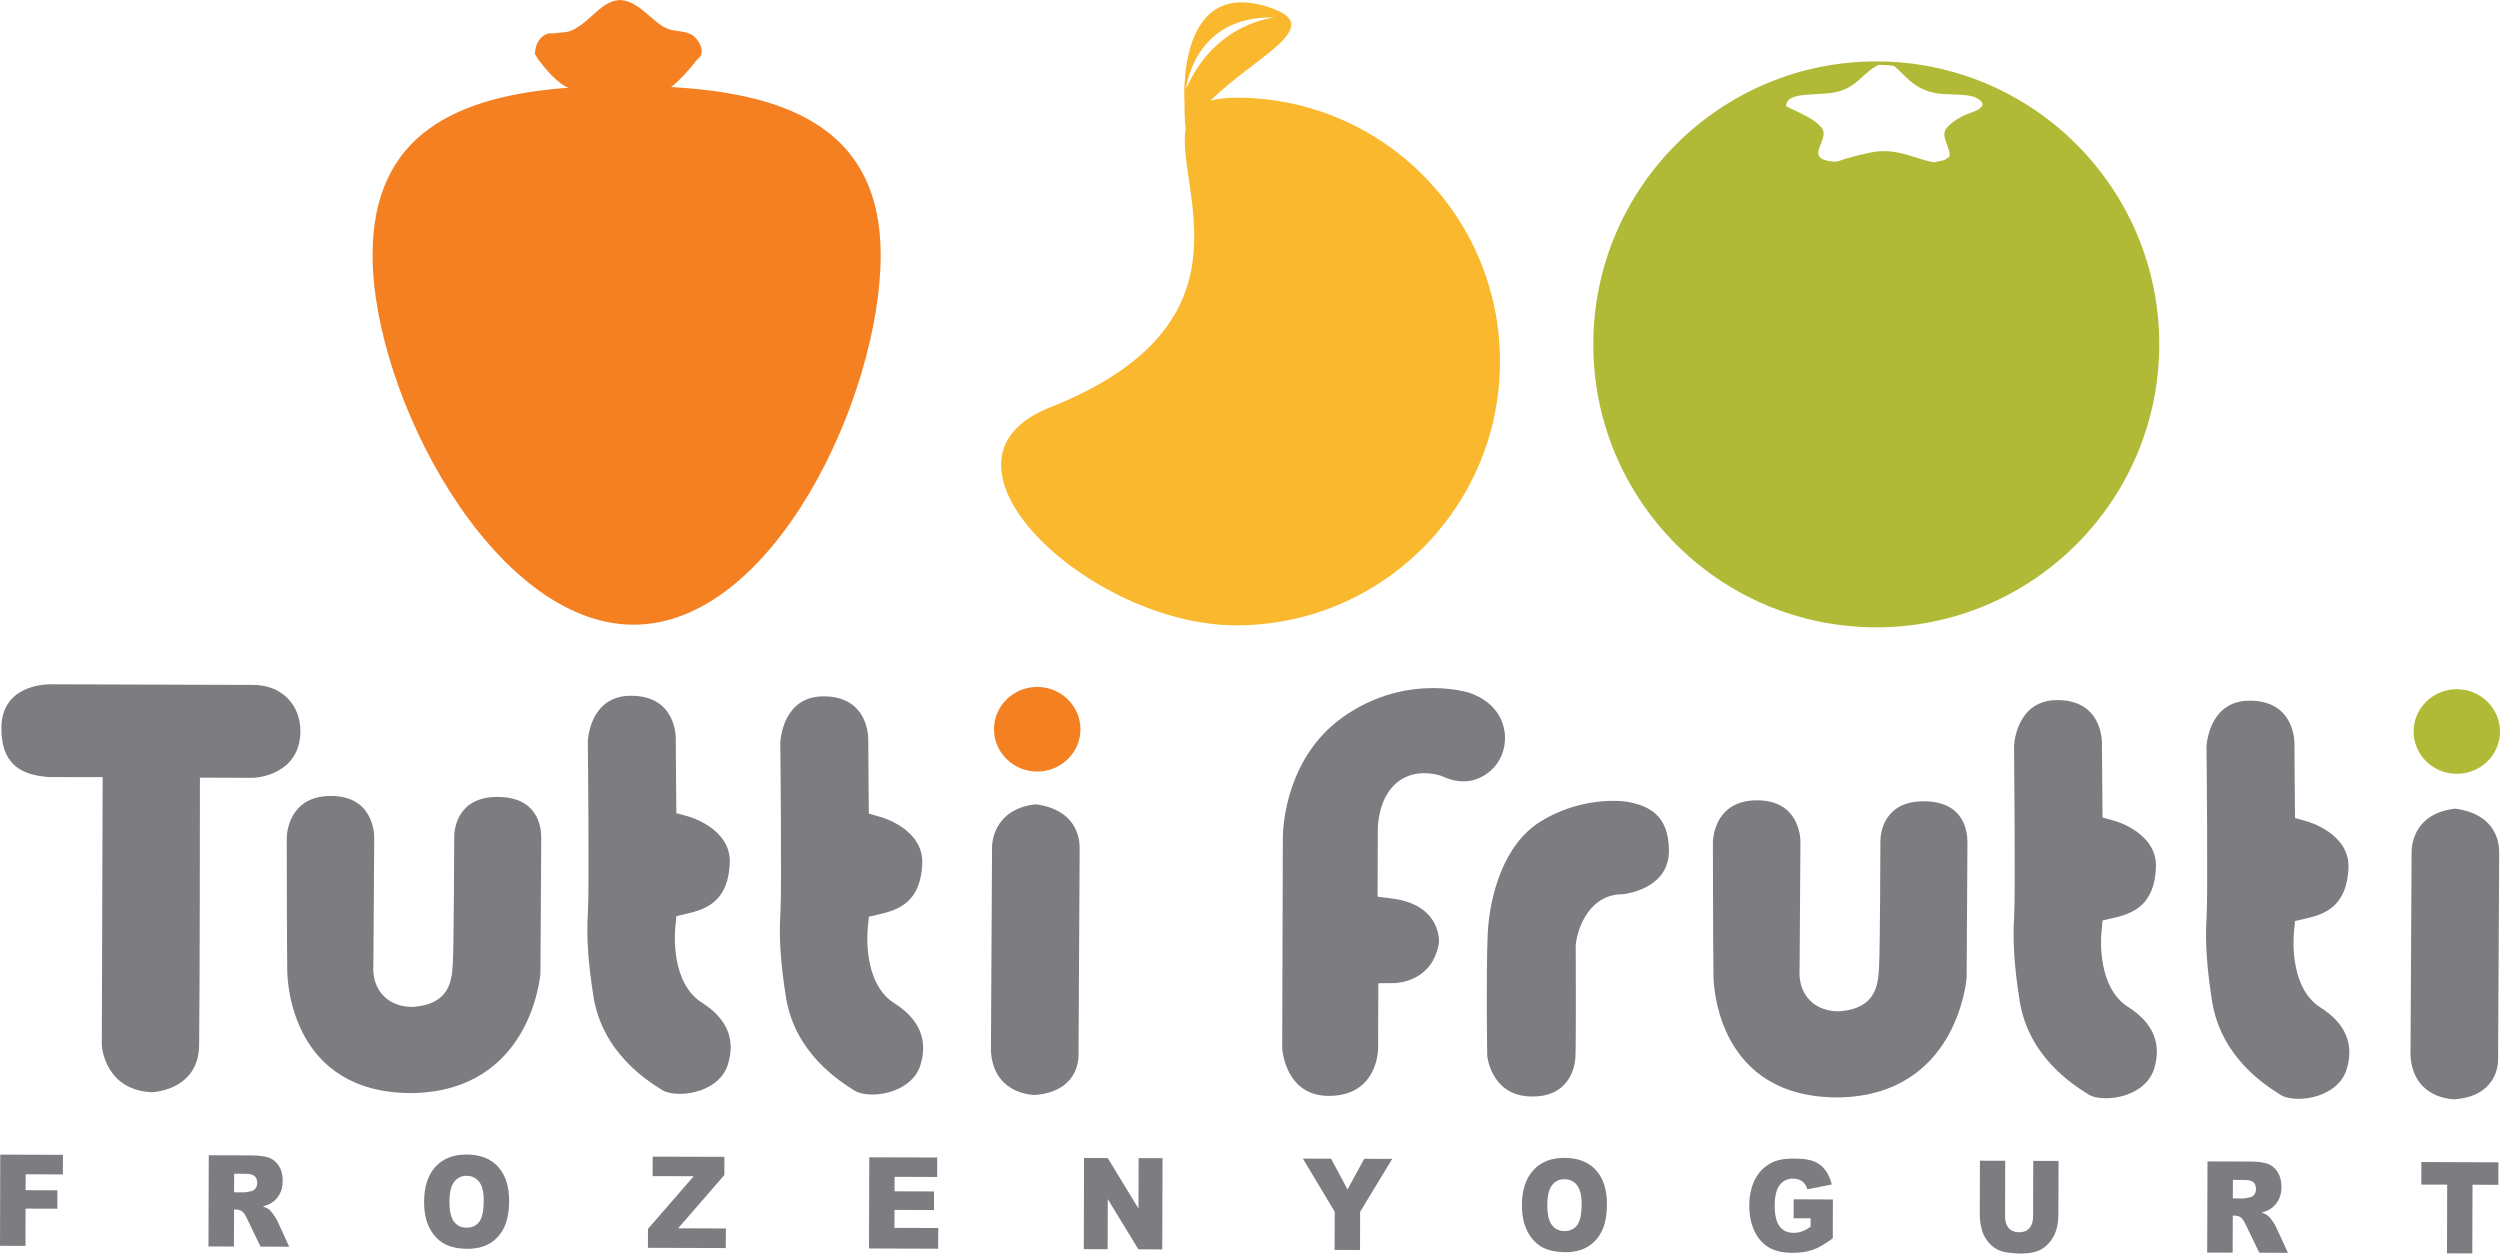
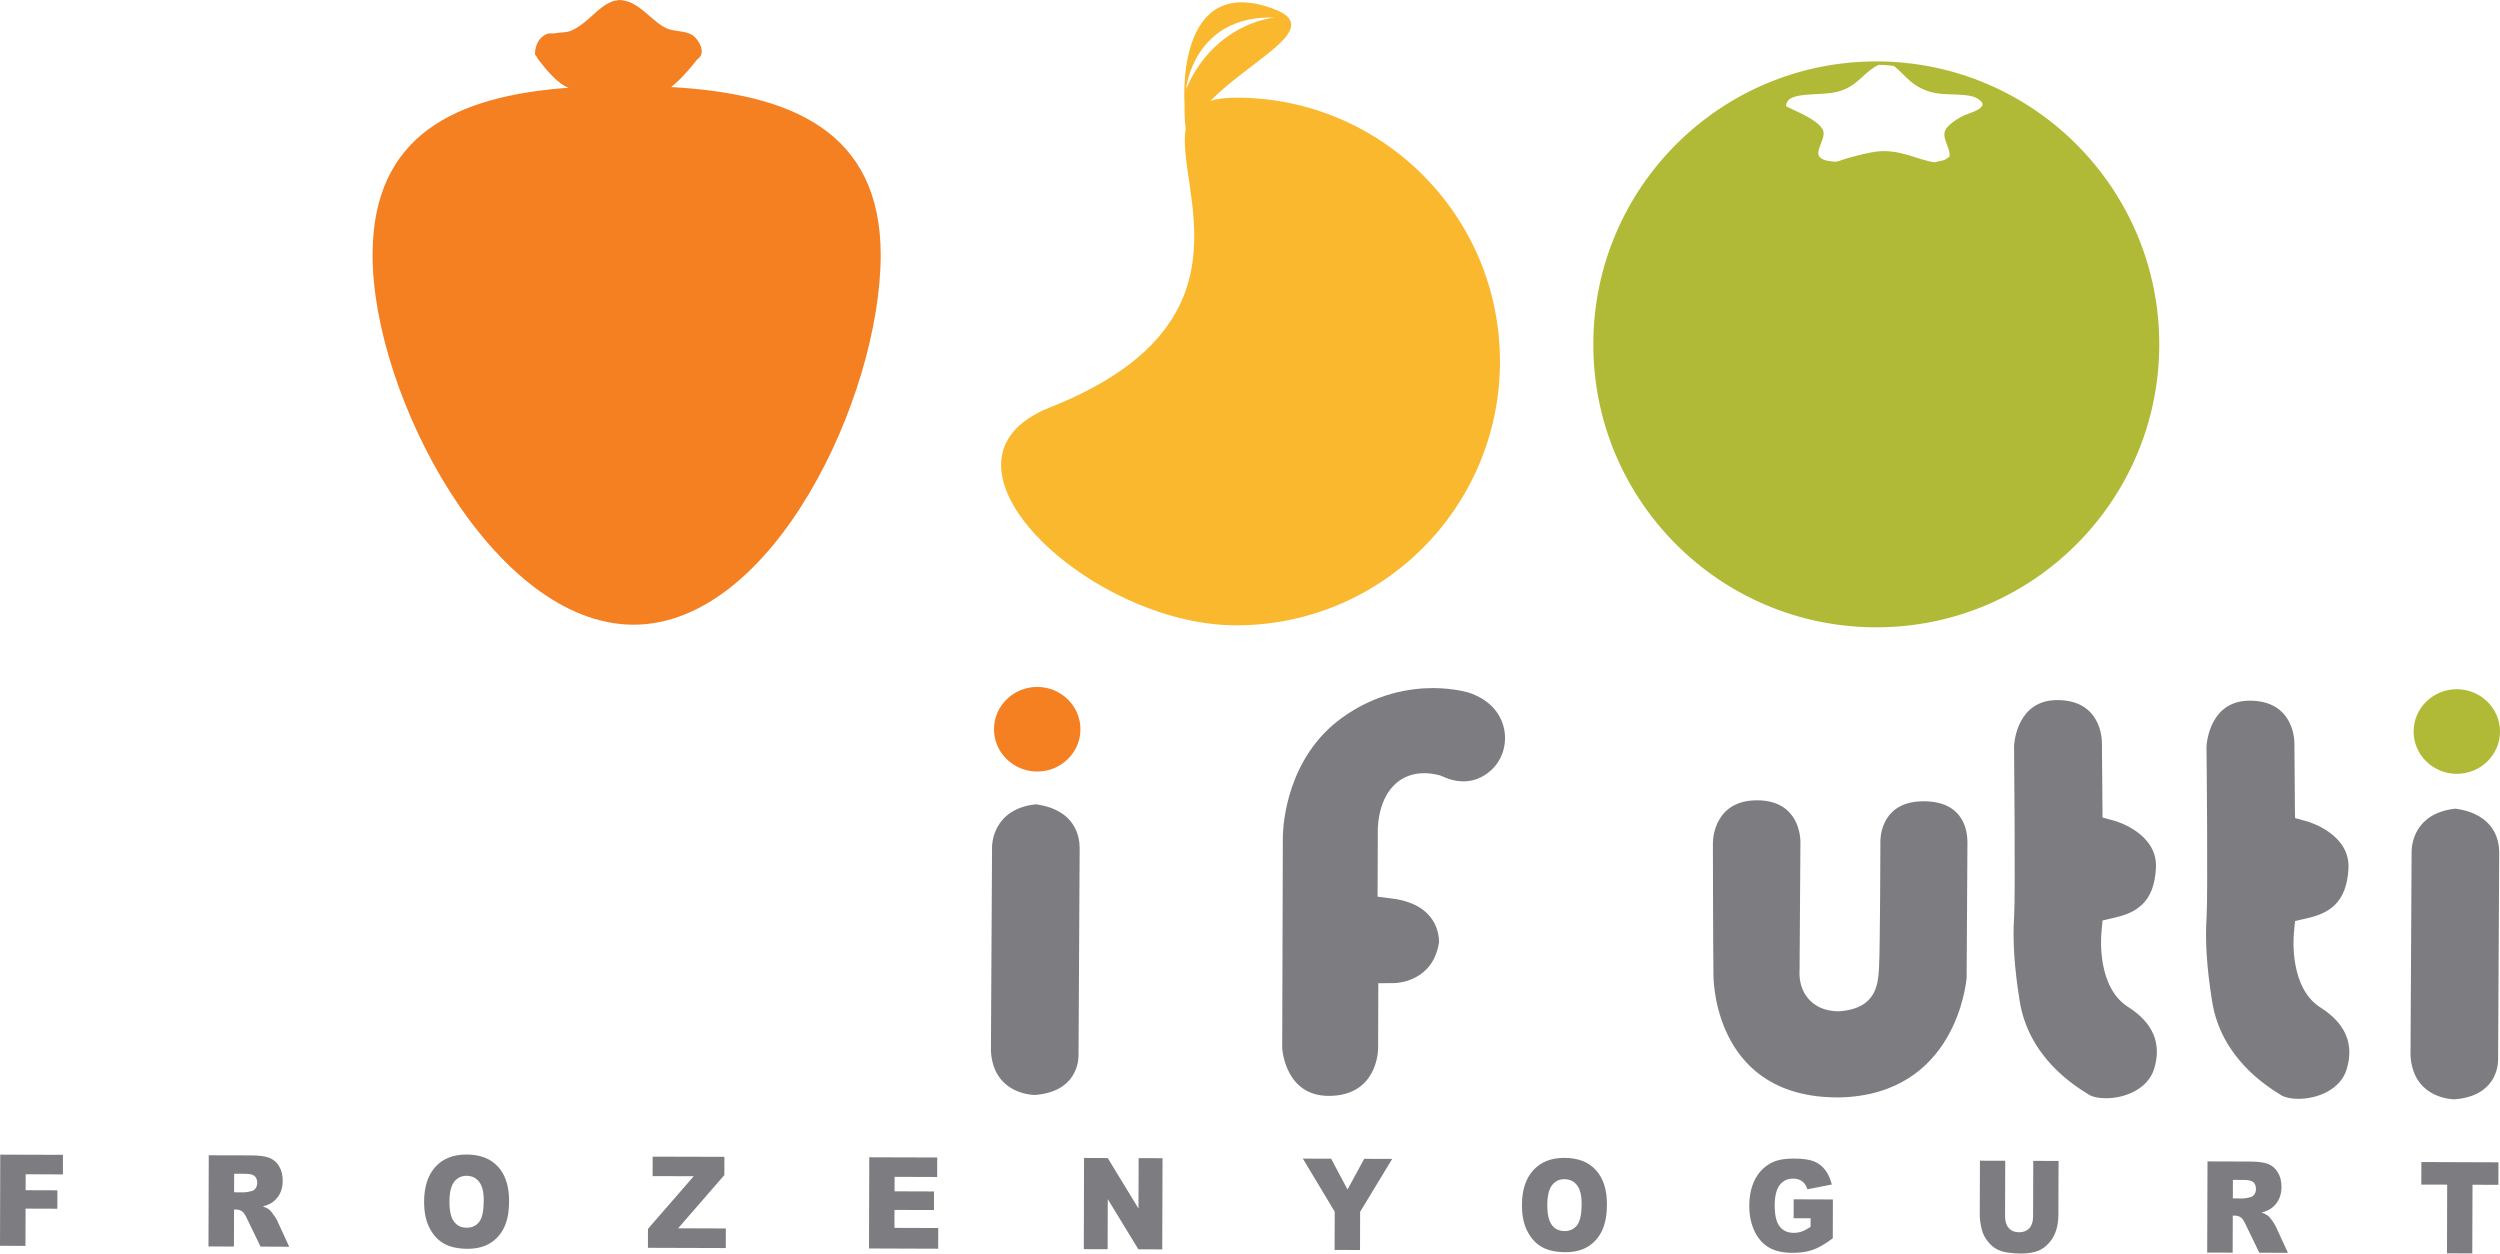
<svg xmlns="http://www.w3.org/2000/svg" width="490.531" height="245.965" viewBox="0 0 490.531 245.965">
  <path fill="#7C7C81" d="M.051 226.552l12.301.041-.011 3.842-7.303-.028-.014 3.128 6.236.021-.007 3.61-6.238-.02-.017 7.316-4.998-.021zM40.906 244.57l.055-17.89 8.289.021c1.537.007 2.713.163 3.522.449.812.299 1.465.843 1.965 1.639.493.795.741 1.761.734 2.903 0 .985-.197 1.85-.575 2.563-.384.721-.907 1.306-1.577 1.74-.432.286-1.006.523-1.751.707.592.218 1.023.442 1.299.667.177.143.442.462.782.945.35.476.585.843.701 1.102l2.393 5.208-5.623-.027-2.645-5.474c-.327-.707-.633-1.17-.897-1.38-.347-.279-.769-.415-1.217-.415l-.435-.007-.027 7.262-4.993-.013zm5.026-10.628l2.101.007c.225 0 .667-.081 1.326-.244.326-.068.592-.252.799-.558.208-.3.316-.646.316-1.034.007-.577-.16-1.02-.493-1.332-.323-.307-.945-.47-1.853-.47l-2.183-.014-.013 3.645zM83.214 235.765c.011-2.924.751-5.194 2.217-6.812 1.469-1.625 3.509-2.428 6.126-2.421 2.673.007 4.74.815 6.182 2.414 1.444 1.604 2.162 3.849 2.151 6.718-.003 2.095-.322 3.808-.962 5.147-.639 1.333-1.55 2.373-2.754 3.114-1.2.734-2.692 1.108-4.48 1.102-1.815-.007-3.315-.333-4.509-.979-1.183-.639-2.148-1.666-2.876-3.053-.738-1.395-1.105-3.136-1.095-5.23m4.974.034c-.007 1.809.296 3.107.895 3.903.595.789 1.421 1.189 2.461 1.189 1.068.007 1.895-.38 2.482-1.148.592-.775.881-2.156.891-4.162.007-1.679-.292-2.91-.904-3.698-.605-.775-1.438-1.17-2.475-1.177-1.007 0-1.812.395-2.428 1.184-.613.788-.922 2.093-.922 3.909" />
  <path fill="#7C7C81" d="M128.061 226.946l14.076.04-.011 3.577-9.07 10.445 9.363.034-.014 3.842-15.272-.048.007-3.713 8.979-10.335-8.068-.02zM170.562 227.075l13.334.041-.013 3.822-8.354-.028-.007 2.842 7.742.027-.006 3.645-7.749-.021-.007 3.523 8.592.027-.014 4.06-13.572-.048zM212.703 227.204l4.648.021 6.035 9.907.026-9.894 4.692.014-.057 17.896-4.686-.02-6.004-9.846-.027 9.825-4.675-.006zM255.642 227.334l5.535.013 3.225 6.045 3.273-6.018 5.494.014-6.296 10.383-.02 7.494-4.988-.014.023-7.5zM298.626 236.425c.004-2.931.748-5.188 2.221-6.807 1.461-1.625 3.506-2.435 6.119-2.428 2.684.007 4.744.816 6.182 2.414 1.447 1.604 2.162 3.849 2.152 6.725-.004 2.088-.33 3.809-.967 5.141-.631 1.333-1.549 2.373-2.746 3.121-1.197.734-2.697 1.102-4.475 1.102-1.822-.014-3.322-.333-4.508-.979-1.188-.646-2.148-1.673-2.879-3.061-.737-1.393-1.112-3.134-1.099-5.228m4.971.034c0 1.815.299 3.107.898 3.902.598.789 1.418 1.19 2.461 1.19 1.07.007 1.908-.388 2.496-1.149.584-.775.881-2.155.883-4.161.008-1.68-.299-2.91-.904-3.692-.607-.782-1.438-1.177-2.488-1.177-1.014-.007-1.809.395-2.418 1.177-.611.789-.924 2.095-.928 3.91" />
  <path fill="#7C7C81" d="M351.929 239.043l.014-3.72 7.693.027-.023 7.615c-1.475 1.122-2.773 1.863-3.91 2.265-1.139.401-2.475.598-4.035.592-1.914 0-3.461-.367-4.66-1.096-1.207-.728-2.137-1.809-2.793-3.25-.662-1.428-.992-3.073-.984-4.923.002-1.951.373-3.651 1.104-5.1.732-1.435 1.799-2.529 3.199-3.271 1.1-.578 2.561-.863 4.41-.856 1.775.007 3.104.19 3.992.551.869.36 1.604.911 2.18 1.672.576.755 1.016 1.707 1.311 2.863l-4.797.945c-.199-.688-.537-1.197-1.006-1.558-.473-.354-1.078-.537-1.812-.537-1.088 0-1.955.408-2.611 1.244-.643.851-.971 2.176-.984 3.991 0 1.945.326 3.332.982 4.162.645.822 1.561 1.244 2.732 1.244.559.007 1.088-.082 1.596-.266.498-.17 1.076-.476 1.732-.904l.008-1.686-3.338-.004zM398.953 227.775l4.961.021-.035 10.655c-.006 1.054-.156 2.054-.451 2.991-.297.938-.77 1.755-1.4 2.455-.637.7-1.311 1.196-2 1.482-.969.395-2.129.585-3.484.585-.785-.007-1.633-.068-2.57-.19-.922-.123-1.688-.367-2.309-.741-.623-.354-1.197-.877-1.707-1.537-.51-.68-.859-1.359-1.055-2.066-.309-1.149-.447-2.149-.447-3.026l.033-10.662 4.961.014-.031 10.914c-.004.979.238 1.74.725 2.284.482.558 1.158.83 2.02.837.859 0 1.525-.266 2.023-.803.484-.537.73-1.312.73-2.299l.036-10.914zM433.08 245.774l.059-17.89 8.289.026c1.543 0 2.715.157 3.529.442.805.306 1.469.843 1.953 1.639.498.796.748 1.761.746 2.903-.008.993-.201 1.85-.586 2.563-.383.721-.908 1.299-1.57 1.741-.432.285-1.01.523-1.762.707.6.218 1.031.448 1.307.659.18.149.441.463.791.945.344.482.576.856.691 1.115l2.396 5.195-5.623-.021-2.643-5.474c-.332-.708-.639-1.17-.9-1.388-.35-.271-.758-.408-1.217-.415h-.441l-.025 7.263-4.994-.01zm5.029-10.634l2.1.014c.225 0 .668-.082 1.32-.245.33-.062.598-.251.809-.558.215-.292.307-.646.307-1.033 0-.578-.15-1.021-.48-1.333-.328-.306-.947-.469-1.852-.469l-2.193-.007-.011 3.631zM475.101 228.007l15.123.055-.014 4.412-5.072-.013-.045 13.477-4.963-.021.037-13.477-5.076-.006z" />
  <path fill="#B0BA36" d="M423.675 67.737c-.102 30.663-25.029 55.44-55.695 55.353-30.67-.096-55.451-25.029-55.352-55.692.094-30.663 25.029-55.439 55.699-55.35 30.657.097 55.44 25.026 55.348 55.689m-62.648-49.87c-3.793 1.198-10.529-.235-10.576 2.987 2.488 1.23 6.062 2.621 7.156 4.501 1.279 2.203-3.791 5.842 2.055 6.34.768.164 1.639-.291 2.26-.482 1.463-.447 4.42-1.219 6.049-1.445 4.752-.652 8.34 1.671 11.686 2.084.547-.228 1.326-.265 1.893-.483.389-.145.545-.43.941-.571.395-1.834-1.91-3.905-.547-5.662.748-.951 2.455-2.128 3.971-2.711 1.004-.386 2.373-.802 2.836-1.454.914-.767-.826-1.814-1.693-2.045-2.061-.575-5.307-.226-7.541-.712-4.211-.904-5.586-3.408-7.904-5.28-.854-.117-1.744-.209-3.021-.204-3.003 1.489-3.926 3.986-7.565 5.137" />
  <path fill="#F9B82E" d="M294.312 71.091c-.08 28.588-23.322 51.696-51.921 51.607-28.59-.085-62.999-32.192-36.409-42.742 41.387-16.409 24.625-42.998 26.672-54.809-.289-1.543-.234-4.843-.234-4.843s-1.928-25.999 17.672-18.479c9.682 3.712-4.505 9.725-12.573 17.949 1.37-.403 3.07-.617 5.195-.612 28.592.088 51.698 23.338 51.598 51.929m-44.203-67.643c-15.939-.514-17.387 14.009-17.387 14.009 5.664-13.104 17.387-14.009 17.387-14.009" />
  <path fill="#F48022" d="M131.688 17.08c1.958-1.542 3.903-3.849 4.909-5.167.245-.327.684-.592.881-.964.738-1.403-.608-3.3-1.479-3.961-1.36-1.025-3.536-.704-5.179-1.421-3.036-1.334-5.552-5.623-9.479-5.565-.228.146-.571.078-.874.17-.662.208-1.4.583-1.94.962-2.214 1.537-3.887 3.799-6.521 4.908-.925.386-2.104.267-3.25.51l-1.054-.001c-1.666.413-2.73 2.006-2.737 4.124.286.302.442.712.7 1.056 1.177 1.572 3.771 4.767 5.868 5.46l.048.019c-22.003 1.619-38.413 9.112-38.481 32.693-.085 27.526 23.608 72.581 51.14 72.67 27.532.081 48.476-44.834 48.563-72.364.078-24.584-17.71-31.797-41.115-33.129" />
-   <path fill-rule="evenodd" clip-rule="evenodd" fill="#7C7C81" d="M327.468 166.816c-.076-7.004-4.08-8.71-7.971-9.451-.355-.068-1.322-.225-2.924-.231-2.857-.007-8.52.503-14.289 4.053-7.184 4.413-10.084 14.483-10.393 22.438-.307 7.977-.102 21.896-.078 23.608.156 1.156 1.355 7.596 8.225 7.895l.615.021c7.646.021 8.395-6.371 8.461-7.649.127-2.325.09-16.591.064-21.901v-.19l.025-.197c.383-3.38 2.793-9.765 9.195-9.751.785-.077 9.158-1.179 9.07-8.645M58.942 143.568c.031-2.55-.847-4.868-2.481-6.534-1.69-1.721-4.056-2.639-6.837-2.646l-39.819-.122c-1.577.014-9.509.482-9.533 8.588-.023 7.806 4.692 9.241 9.302 9.615l7.231.013 3.335.007-.163 52.609c.054.721.83 8.765 9.792 9.214 1.374-.082 9.2-.918 9.302-9.255.143-11.994.15-48.753.15-49.12l.003-3.353 10.502.034c.802-.04 9.101-.673 9.216-9.05M97.643 156.365c-7.996-.027-8.499 6.453-8.52 7.752-.007.843-.068 20.882-.259 24.621-.184 3.468-.429 8.215-7.677 8.819l-.285.014c-3.101-.007-4.902-1.312-5.865-2.407-1.859-2.107-1.846-4.712-1.778-5.623.018-1.924.163-22.718.167-25.206.004-.83-.214-8.14-8.462-8.16-8.313-.027-8.69 7.398-8.704 8.248 0 .143.027 21.358.102 26.158.041 2.435 1.054 23.819 24.247 23.895l.551-.007c22.779-.564 24.799-22.514 24.877-23.479-.004 0 .152-24.846.16-26.553.01-2.421-.809-8.051-8.554-8.072M137.72 196.729c-6.041-3.828-5.331-13.498-5.229-14.586l.221-2.393 2.346-.545c4.039-.938 7.823-2.773 8.133-9.853.296-6.772-7.966-9.111-8.048-9.132l-2.431-.673-.03-2.516s-.096-10.839-.089-12.124c0-.856-.231-8.37-8.728-8.391-7.887-.034-8.482 8.064-8.529 8.989.02 1.02.299 29.429.02 33.502-.312 4.637.034 9.88 1.082 16.482 1.754 11.09 10.647 16.618 13.564 18.434.721.441 1.966.707 3.35.707 3.695.014 8.244-1.781 9.468-5.746 1.536-4.955-.177-9.048-5.1-12.155M175.479 196.851c-6.038-3.821-5.324-13.497-5.223-14.585l.222-2.394 2.346-.551c4.042-.932 7.83-2.768 8.136-9.846.285-6.698-7.731-9.044-8.071-9.146l-2.407-.681-.034-2.495s-.088-10.839-.088-12.124c0-.856-.231-8.37-8.73-8.397-7.796-.027-8.473 8.085-8.527 9.017.014.999.296 29.408.027 33.475-.312 4.664.021 9.9 1.074 16.482 1.744 11.09 10.648 16.618 13.565 18.44.714.442 1.965.707 3.346.714 3.699.007 8.248-1.788 9.479-5.759 1.528-4.956-.19-9.043-5.115-12.15" />
  <path fill-rule="evenodd" clip-rule="evenodd" fill="#F48022" d="M203.541 134.783c-4.675-.014-8.496 3.699-8.507 8.275-.021 4.583 3.784 8.316 8.459 8.329 4.671.014 8.489-3.698 8.503-8.274s-3.784-8.316-8.455-8.33" />
  <path fill-rule="evenodd" clip-rule="evenodd" fill="#7C7C81" d="M194.653 166.144l-.221 40.098c.482 7.976 7.333 8.561 8.571 8.608 8.221-.599 8.618-6.582 8.618-7.786 0-.061.214-38.561.221-40.655.004-2.25-.829-7.54-8.602-8.595-8.532.924-8.587 8.03-8.587 8.33" />
  <path fill-rule="evenodd" clip-rule="evenodd" fill="#B0BA36" d="M482.068 135.232c-4.668-.014-8.479 3.699-8.488 8.281-.014 4.576 3.773 8.31 8.451 8.323 4.668.014 8.486-3.699 8.5-8.269.01-4.582-3.778-8.321-8.463-8.335" />
  <path fill-rule="evenodd" clip-rule="evenodd" fill="#7C7C81" d="M473.187 167.034l-.217 40.063c.463 7.766 6.973 8.533 8.584 8.608 8.193-.605 8.602-6.582 8.602-7.785 0-.068.211-38.568.219-40.655.006-2.251-.83-7.541-8.602-8.595-8.072.878-8.565 7.106-8.586 8.364M377.48 157.223c-7.998-.027-8.496 6.459-8.521 7.758 0 .844-.064 20.882-.258 24.615-.18 3.468-.426 8.214-7.674 8.825l-.291.007c-3.098-.007-4.904-1.312-5.855-2.406-1.863-2.102-1.842-4.706-1.785-5.624.014-1.917.164-22.711.17-25.206 0-.829-.213-8.133-8.473-8.159-8.309-.027-8.68 7.404-8.699 8.248 0 .149.031 21.364.109 26.151.029 2.447 1.029 23.826 24.246 23.894h.559c22.758-.558 24.781-22.514 24.869-23.473-.01 0 .16-24.853.16-26.553.009-2.427-.823-8.058-8.557-8.077M417.566 197.578c-6.047-3.821-5.34-13.483-5.242-14.578l.221-2.394 2.35-.544c4.039-.938 7.834-2.774 8.129-9.853.303-6.779-7.969-9.112-8.047-9.132l-2.432-.674-.02-2.516s-.102-10.839-.102-12.124c0-.856-.225-8.377-8.719-8.397-7.801-.027-8.479 8.085-8.52 9.017.008.999.279 29.401.014 33.475-.305 4.664.023 9.9 1.078 16.482 1.75 11.09 10.641 16.618 13.568 18.434.711.449 1.955.714 3.342.714 3.709.014 8.242-1.781 9.477-5.752 1.534-4.95-.181-9.037-5.097-12.158M455.318 197.693c-6.041-3.821-5.324-13.483-5.229-14.578l.225-2.394 2.346-.544c4.045-.932 7.822-2.774 8.139-9.853.285-6.697-7.74-9.044-8.078-9.139l-2.406-.68-.031-2.503s-.092-10.838-.092-12.123c0-.857-.23-8.371-8.734-8.398-7.789-.02-8.465 8.092-8.52 9.017.021 1 .299 29.408.021 33.475-.307 4.658.029 9.894 1.08 16.482 1.754 11.091 10.645 16.625 13.566 18.44.709.442 1.961.708 3.348.708 3.699.014 8.252-1.775 9.475-5.753 1.534-4.949-.186-9.036-5.11-12.157M295.125 143.024c-.689-3.318-3.135-5.841-6.891-7.112 0 0-2.818-.884-7.01-.904-4.455-.007-11.176.993-17.867 5.8-10.801 7.779-11.6 20.814-11.648 23.351l-.125 41.505c.059.775.836 9.336 9.094 9.363 9.588.027 9.721-8.928 9.725-9.309l.041-12.797 3.199-.027c.754-.027 7.547-.422 8.709-8.004.025-1.435-.404-7.459-9.213-8.588l-2.842-.367.045-12.572c-.031-.469-.133-5.868 3.076-9.187 2.213-2.291 5.436-3.032 9.148-2.026l.742.293s1.654.863 3.816.87c1.99.007 3.822-.728 5.428-2.162 2.205-1.993 3.186-5.1 2.573-8.127" />
</svg>